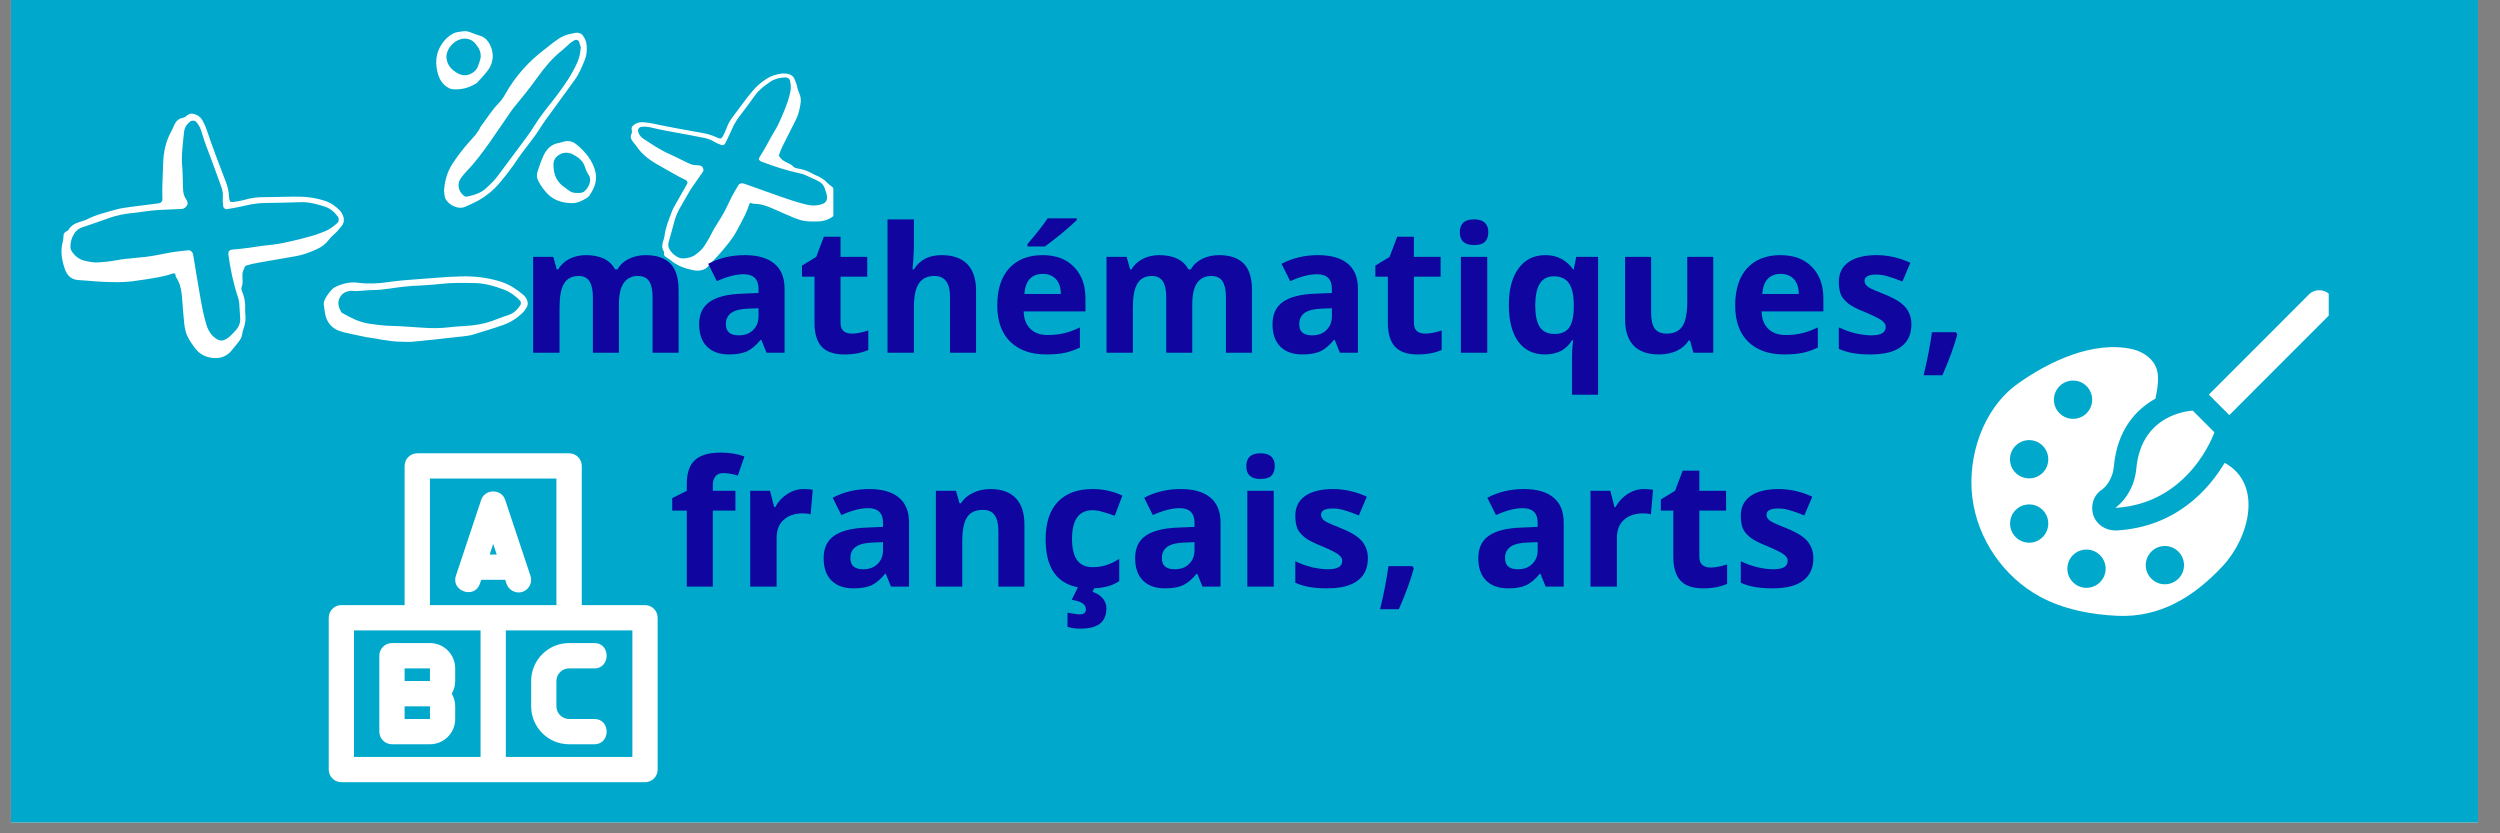
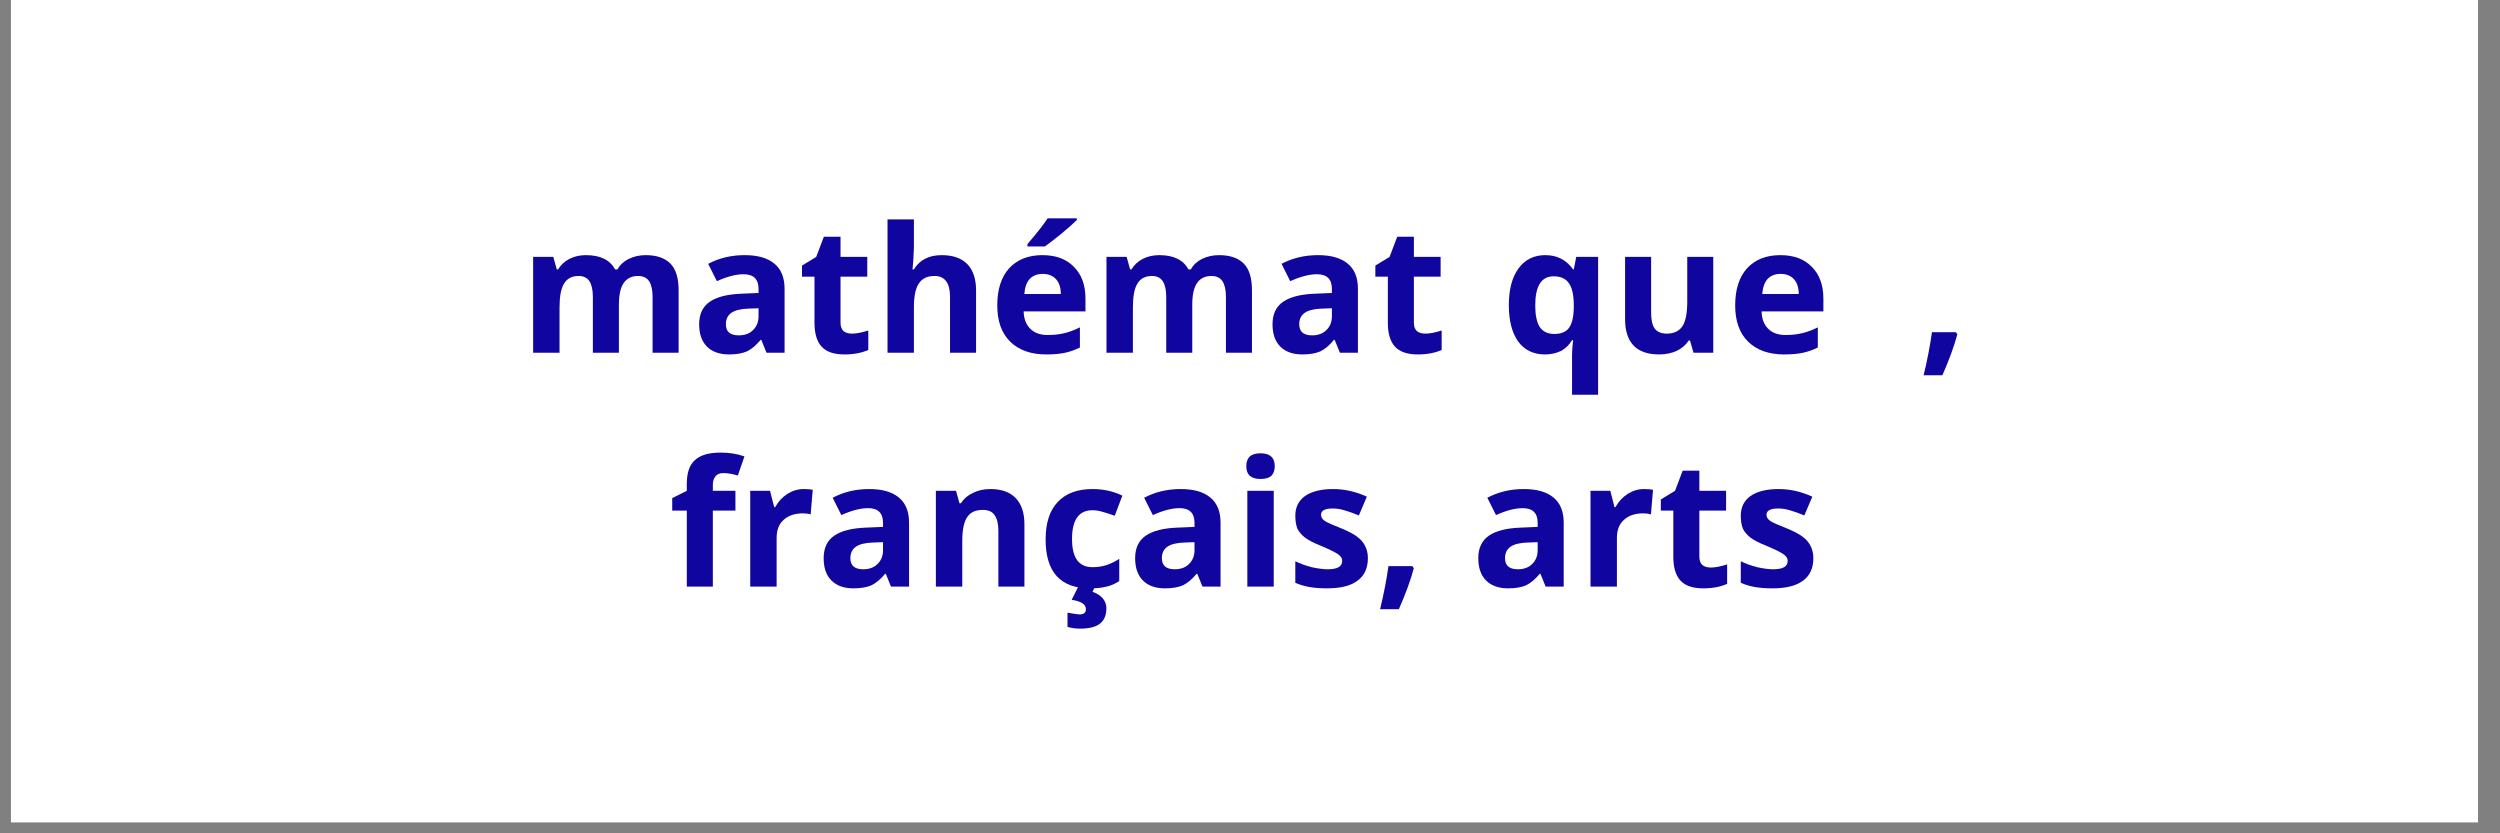
<svg xmlns="http://www.w3.org/2000/svg" width="150" zoomAndPan="magnify" viewBox="0 0 112.5 37.5" height="50" preserveAspectRatio="xMidYMid meet" version="1.0">
  <rect x="0" y="0" width="112.5" height="37.5" fill="#808080" stroke="none" />
  <defs>
    <g />
    <clipPath id="84c9052d0f">
      <path d="M 0.492 0 L 111.512 0 L 111.512 37.008 L 0.492 37.008 Z M 0.492 0 " clip-rule="nonzero" />
    </clipPath>
    <clipPath id="7b0a1a4c69">
      <path d="M 2.715 5 L 16 5 L 16 16.168 L 2.715 16.168 Z M 2.715 5 " clip-rule="nonzero" />
    </clipPath>
    <clipPath id="881d226ee2">
      <path d="M 19 1.363 L 27 1.363 L 27 10 L 19 10 Z M 19 1.363 " clip-rule="nonzero" />
    </clipPath>
    <clipPath id="3c11b59758">
      <path d="M 19 1.363 L 23 1.363 L 23 5 L 19 5 Z M 19 1.363 " clip-rule="nonzero" />
    </clipPath>
    <clipPath id="9abe46c446">
      <path d="M 28 3 L 37.5 3 L 37.5 13 L 28 13 Z M 28 3 " clip-rule="nonzero" />
    </clipPath>
    <clipPath id="b4e7844a75">
      <path d="M 14.793 20.398 L 29.594 20.398 L 29.594 35.199 L 14.793 35.199 Z M 14.793 20.398 " clip-rule="nonzero" />
    </clipPath>
    <clipPath id="29965c2e56">
      <path d="M 88.512 13 L 104.793 13 L 104.793 27.801 L 88.512 27.801 Z M 88.512 13 " clip-rule="nonzero" />
    </clipPath>
  </defs>
  <g clip-path="url(#84c9052d0f)">
    <path fill="#ffffff" d="M 0.492 0 L 111.512 0 L 111.512 37.008 L 0.492 37.008 Z M 0.492 0 " fill-opacity="1" fill-rule="nonzero" />
-     <path fill="#00a9cc" d="M 0.492 0 L 111.512 0 L 111.512 37.008 L 0.492 37.008 Z M 0.492 0 " fill-opacity="1" fill-rule="nonzero" />
  </g>
  <g clip-path="url(#7b0a1a4c69)">
    <path fill="#ffffff" d="M 10.371 9.086 C 10.426 9.086 10.492 9.094 10.559 9.082 C 10.707 9.059 10.863 9.035 11.008 8.992 C 11.305 8.898 11.617 8.871 11.922 8.871 C 12.484 8.871 13.047 8.836 13.609 8.855 C 13.953 8.867 14.289 8.93 14.613 9.035 C 14.883 9.121 15.102 9.277 15.297 9.477 C 15.309 9.488 15.32 9.5 15.328 9.516 C 15.461 9.695 15.574 9.965 15.34 10.211 C 15.25 10.312 15.168 10.426 15.066 10.512 C 14.957 10.602 14.863 10.699 14.781 10.809 C 14.645 10.988 14.469 11.117 14.262 11.211 C 13.949 11.352 13.633 11.477 13.293 11.531 C 12.754 11.621 12.215 11.715 11.676 11.812 C 11.457 11.848 11.242 11.898 11.039 11.965 C 10.91 12.25 10.906 12.25 10.91 12.457 C 10.91 12.609 10.938 12.762 10.875 12.914 C 10.852 12.969 10.863 13.055 10.891 13.113 C 11.012 13.383 11.047 13.668 11.031 13.961 C 11.027 14.012 11.035 14.062 11.039 14.117 C 11.062 14.34 11.047 14.559 10.965 14.773 C 10.934 14.852 10.914 14.934 10.902 15.02 C 10.887 15.16 10.824 15.277 10.734 15.387 C 10.625 15.516 10.523 15.656 10.414 15.785 C 10.184 16.055 9.887 16.148 9.543 16.105 C 9.203 16.062 8.938 15.902 8.738 15.617 C 8.578 15.391 8.418 15.168 8.352 14.898 C 8.324 14.781 8.301 14.664 8.289 14.547 C 8.254 14.191 8.223 13.832 8.199 13.477 C 8.172 13.133 8.133 12.797 7.938 12.496 C 7.902 12.445 7.898 12.371 7.883 12.309 C 7.836 12.309 7.801 12.297 7.77 12.309 C 7.348 12.457 6.906 12.516 6.469 12.586 C 6.402 12.598 6.332 12.602 6.266 12.613 C 5.605 12.734 4.938 12.703 4.273 12.66 C 4.035 12.645 3.797 12.613 3.559 12.605 C 3.215 12.598 3.016 12.395 2.918 12.105 C 2.785 11.719 2.711 11.312 2.82 10.898 C 2.848 10.801 2.855 10.695 2.859 10.598 C 2.863 10.52 2.898 10.469 2.957 10.43 C 3 10.402 3.062 10.383 3.082 10.344 C 3.203 10.133 3.402 10.043 3.617 9.977 C 3.719 9.949 3.816 9.918 3.906 9.875 C 4.34 9.652 4.809 9.547 5.266 9.418 C 5.461 9.363 5.668 9.344 5.871 9.312 C 6.277 9.258 6.684 9.211 7.09 9.156 C 7.125 9.152 7.156 9.145 7.191 9.137 C 7.242 9.129 7.312 9.043 7.309 8.988 C 7.289 8.461 7.324 7.93 7.34 7.402 C 7.352 6.883 7.449 6.387 7.699 5.926 C 7.75 5.836 7.793 5.742 7.832 5.648 C 7.91 5.461 8.027 5.336 8.238 5.301 C 8.316 5.289 8.387 5.219 8.453 5.168 C 8.543 5.098 8.641 5.105 8.742 5.133 C 8.898 5.176 9.023 5.266 9.102 5.402 C 9.176 5.535 9.246 5.676 9.293 5.82 C 9.562 6.613 9.859 7.398 10.16 8.176 C 10.242 8.387 10.293 8.602 10.305 8.824 C 10.316 8.906 10.305 8.992 10.371 9.086 Z M 3.207 10.816 C 3.148 11.047 3.152 11.199 3.246 11.336 C 3.379 11.52 3.547 11.664 3.773 11.723 C 4.004 11.781 4.238 11.828 4.48 11.805 C 4.719 11.781 4.957 11.766 5.191 11.719 C 5.492 11.66 5.801 11.633 6.105 11.605 C 6.258 11.594 6.41 11.574 6.562 11.559 C 6.938 11.516 7.301 11.426 7.672 11.363 C 7.938 11.316 8.211 11.293 8.484 11.262 C 8.559 11.254 8.656 11.328 8.676 11.402 C 8.684 11.434 8.691 11.469 8.699 11.5 C 8.797 12.105 8.898 12.715 9.004 13.32 C 9.078 13.758 9.16 14.191 9.289 14.617 C 9.375 14.891 9.516 15.113 9.758 15.262 C 9.883 15.34 10.016 15.344 10.148 15.273 C 10.336 15.176 10.469 15.016 10.605 14.867 C 10.766 14.695 10.832 14.492 10.805 14.258 C 10.785 14.051 10.785 13.848 10.766 13.645 C 10.758 13.559 10.742 13.477 10.715 13.395 C 10.5 12.762 10.367 12.113 10.277 11.453 C 10.262 11.328 10.316 11.25 10.434 11.234 C 10.688 11.207 10.941 11.191 11.195 11.152 C 11.566 11.09 11.938 11.043 12.312 11.004 C 12.582 10.973 12.852 10.914 13.117 10.852 C 13.434 10.781 13.746 10.699 14.059 10.609 C 14.254 10.555 14.445 10.477 14.637 10.402 C 14.844 10.32 15.016 10.18 15.184 10.031 C 15.258 9.965 15.262 9.836 15.203 9.75 C 15.047 9.535 14.852 9.371 14.602 9.293 C 14.242 9.176 13.879 9.082 13.496 9.098 C 13.004 9.113 12.508 9.129 12.016 9.133 C 11.707 9.133 11.402 9.168 11.102 9.238 C 10.902 9.285 10.703 9.324 10.5 9.363 C 10.402 9.383 10.301 9.398 10.199 9.414 C 10.145 9.422 10.051 9.352 10.047 9.297 C 10.035 9.164 10.016 9.027 10.027 8.891 C 10.043 8.715 10.012 8.551 9.953 8.391 C 9.797 7.957 9.641 7.523 9.48 7.094 C 9.344 6.742 9.207 6.395 9.102 6.031 C 9.07 5.918 9.027 5.805 8.977 5.695 C 8.941 5.621 8.887 5.555 8.832 5.488 C 8.77 5.414 8.629 5.41 8.551 5.473 C 8.395 5.594 8.301 5.754 8.281 5.949 C 8.23 6.473 8.148 7 8.203 7.531 C 8.215 7.652 8.215 7.77 8.219 7.891 C 8.227 8.094 8.23 8.297 8.238 8.504 C 8.242 8.656 8.27 8.809 8.359 8.941 C 8.391 8.98 8.41 9.031 8.43 9.078 C 8.457 9.145 8.441 9.211 8.398 9.27 C 8.344 9.336 8.281 9.395 8.188 9.402 C 7.898 9.414 7.609 9.426 7.32 9.441 C 7.152 9.449 6.98 9.457 6.812 9.477 C 6.508 9.512 6.203 9.562 5.898 9.594 C 5.574 9.625 5.258 9.691 4.949 9.797 C 4.527 9.941 4.113 10.098 3.691 10.234 C 3.5 10.297 3.375 10.43 3.289 10.602 C 3.238 10.695 3.215 10.793 3.207 10.816 Z M 3.207 10.816 " fill-opacity="1" fill-rule="nonzero" />
  </g>
  <g clip-path="url(#881d226ee2)">
    <path fill="#ffffff" d="M 19.98 8.574 C 20.016 8.141 20.121 7.738 20.363 7.367 C 20.586 7.023 20.832 6.703 21.105 6.398 C 21.297 6.184 21.508 5.977 21.625 5.703 C 21.895 5.355 22.121 4.969 22.434 4.652 C 22.555 4.527 22.652 4.391 22.734 4.242 C 23.191 3.422 23.805 2.746 24.551 2.188 C 24.676 2.094 24.789 1.992 24.914 1.902 C 25.277 1.629 25.43 1.562 25.887 1.48 C 25.938 1.473 25.992 1.469 26.039 1.48 C 26.102 1.5 26.176 1.527 26.211 1.574 C 26.316 1.707 26.387 1.863 26.398 2.039 C 26.418 2.266 26.402 2.488 26.316 2.695 C 26.188 3.008 26.059 3.328 25.855 3.605 C 25.555 4.02 25.254 4.434 24.953 4.848 C 24.723 5.164 24.484 5.473 24.277 5.809 C 24.098 6.098 23.879 6.363 23.676 6.637 C 23.555 6.801 23.422 6.961 23.312 7.129 C 23.059 7.52 22.777 7.883 22.48 8.234 C 22.207 8.562 21.871 8.832 21.496 9.039 C 21.316 9.137 21.129 9.215 20.941 9.301 C 20.758 9.387 20.574 9.348 20.398 9.27 C 20.273 9.215 20.172 9.121 20.086 9.012 C 20.055 8.973 20.031 8.922 20.02 8.875 C 20 8.777 19.992 8.672 19.98 8.574 Z M 26.137 2.125 C 26.113 2.055 26.086 1.957 26.051 1.863 C 26.031 1.809 25.918 1.773 25.871 1.801 C 25.801 1.844 25.723 1.883 25.66 1.938 C 25.516 2.059 25.387 2.195 25.238 2.312 C 24.824 2.645 24.492 3.059 24.184 3.484 C 23.855 3.945 23.504 4.379 23.145 4.812 C 23.082 4.895 23.016 4.973 22.961 5.059 C 22.648 5.508 22.352 5.961 22.035 6.406 C 21.719 6.848 21.398 7.293 21.016 7.684 C 20.922 7.781 20.836 7.887 20.754 7.996 C 20.566 8.246 20.602 8.559 20.836 8.777 C 20.887 8.824 20.953 8.863 21.02 8.848 C 21.336 8.777 21.645 8.691 21.891 8.457 C 22.062 8.293 22.238 8.133 22.383 7.938 C 22.73 7.473 23.078 7.012 23.422 6.543 C 23.621 6.27 23.836 6 24.012 5.711 C 24.297 5.242 24.645 4.824 24.98 4.395 C 25.363 3.895 25.727 3.379 25.984 2.797 C 26.078 2.59 26.113 2.375 26.137 2.125 Z M 26.137 2.125 " fill-opacity="1" fill-rule="nonzero" />
  </g>
  <path fill="#ffffff" d="M 16.48 15.172 C 16.148 15.102 15.863 15.043 15.582 14.98 C 15.465 14.953 15.352 14.922 15.238 14.879 C 14.91 14.75 14.719 14.504 14.641 14.168 C 14.613 14.035 14.598 13.898 14.578 13.762 C 14.57 13.715 14.57 13.66 14.574 13.609 C 14.594 13.438 14.906 13 15.074 12.922 C 15.398 12.766 15.742 12.672 16.109 12.723 C 16.555 12.781 16.992 12.762 17.434 12.699 C 17.875 12.637 18.316 12.594 18.758 12.566 C 19.422 12.523 20.082 12.453 20.746 12.438 C 21.367 12.422 21.969 12.492 22.562 12.684 C 22.945 12.809 23.262 13.027 23.566 13.281 C 23.613 13.324 23.656 13.383 23.688 13.441 C 23.758 13.57 23.773 13.703 23.699 13.832 C 23.645 13.918 23.586 14.008 23.516 14.078 C 23.27 14.316 22.988 14.5 22.66 14.617 C 22.227 14.777 21.785 14.895 21.348 15.039 C 21.172 15.098 20.98 15.121 20.797 15.141 C 20.051 15.227 19.305 15.305 18.559 15.379 C 18.375 15.395 18.184 15.379 18 15.375 C 17.465 15.371 16.953 15.227 16.48 15.172 Z M 16.613 14.566 C 16.898 14.602 17.188 14.652 17.477 14.66 C 17.988 14.672 18.5 14.711 19.012 14.746 C 19.406 14.773 19.797 14.777 20.191 14.73 C 20.461 14.695 20.734 14.684 21.008 14.664 C 21.402 14.637 21.785 14.574 22.16 14.438 C 22.398 14.352 22.633 14.25 22.883 14.176 C 23.113 14.105 23.289 13.93 23.422 13.723 C 23.453 13.676 23.445 13.574 23.406 13.531 C 23.199 13.32 22.965 13.141 22.695 13.039 C 22.262 12.875 21.812 12.742 21.352 12.738 C 20.84 12.727 20.324 12.719 19.816 12.777 C 19.508 12.809 19.203 12.836 18.895 12.848 C 18.434 12.863 17.973 12.918 17.52 12.988 C 17.246 13.027 16.977 13.055 16.703 13.055 C 16.414 13.055 16.125 13.125 15.836 13.086 C 15.789 13.078 15.734 13.098 15.684 13.105 C 15.48 13.141 15.344 13.262 15.266 13.445 C 15.18 13.656 15.25 13.848 15.348 14.031 C 15.359 14.059 15.395 14.078 15.426 14.098 C 15.797 14.312 16.18 14.5 16.613 14.566 Z M 16.613 14.566 " fill-opacity="1" fill-rule="nonzero" />
  <path fill="#ffffff" d="M 25.719 9.141 C 25.297 9.133 24.914 9.016 24.617 8.699 C 24.465 8.535 24.332 8.355 24.23 8.156 C 24.152 8.012 24.141 7.859 24.191 7.711 C 24.273 7.469 24.355 7.227 24.461 6.996 C 24.598 6.707 24.809 6.488 25.145 6.434 C 25.227 6.418 25.309 6.387 25.391 6.367 C 25.586 6.32 25.766 6.363 25.922 6.484 C 26.258 6.754 26.543 7.074 26.711 7.473 C 26.855 7.816 26.867 8.172 26.691 8.512 C 26.648 8.605 26.594 8.691 26.539 8.777 C 26.512 8.82 26.477 8.863 26.434 8.891 C 26.215 9.027 25.992 9.148 25.719 9.141 Z M 26.02 8.684 C 26.035 8.684 26.102 8.684 26.168 8.672 C 26.215 8.66 26.27 8.641 26.305 8.605 C 26.445 8.477 26.539 8.316 26.555 8.121 C 26.559 8.055 26.551 7.977 26.52 7.926 C 26.438 7.797 26.371 7.664 26.324 7.516 C 26.234 7.215 25.992 7.055 25.727 6.922 C 25.668 6.895 25.598 6.883 25.531 6.875 C 25.293 6.848 24.906 7.016 24.906 7.398 C 24.902 7.77 25.004 8.105 25.301 8.352 C 25.406 8.438 25.52 8.512 25.629 8.594 C 25.73 8.664 25.844 8.691 26.02 8.684 Z M 26.02 8.684 " fill-opacity="1" fill-rule="nonzero" />
  <g clip-path="url(#3c11b59758)">
-     <path fill="#ffffff" d="M 20.82 1.41 C 20.961 1.387 21.09 1.418 21.219 1.473 C 21.344 1.52 21.473 1.574 21.602 1.609 C 21.758 1.652 21.871 1.742 21.965 1.875 C 22.242 2.27 22.246 2.77 21.961 3.156 C 21.828 3.336 21.676 3.496 21.527 3.66 C 21.496 3.699 21.457 3.734 21.414 3.762 C 21.082 3.961 20.727 4.055 20.34 4.012 C 20.262 4 20.18 3.957 20.109 3.91 C 19.938 3.793 19.812 3.625 19.742 3.43 C 19.555 2.883 19.586 2.359 19.953 1.883 C 20.082 1.715 20.242 1.582 20.422 1.492 C 20.543 1.438 20.688 1.434 20.82 1.41 Z M 20.91 1.738 C 20.453 1.746 20.039 2.223 20.094 2.637 C 20.102 2.688 20.113 2.734 20.129 2.785 C 20.203 3.004 20.352 3.152 20.551 3.273 C 20.797 3.418 21.023 3.43 21.266 3.277 C 21.383 3.199 21.469 3.102 21.516 2.969 C 21.551 2.875 21.582 2.777 21.609 2.68 C 21.66 2.508 21.629 2.344 21.551 2.188 C 21.52 2.129 21.473 2.078 21.434 2.02 C 21.301 1.82 21.109 1.738 20.91 1.738 Z M 20.91 1.738 " fill-opacity="1" fill-rule="nonzero" />
-   </g>
+     </g>
  <g clip-path="url(#9abe46c446)">
    <path fill="#ffffff" d="M 32.445 6.23 C 32.473 6.199 32.516 6.16 32.539 6.117 C 32.59 6.012 32.648 5.906 32.684 5.793 C 32.758 5.57 32.887 5.363 33.035 5.176 C 33.312 4.82 33.559 4.457 33.852 4.109 C 34.027 3.898 34.238 3.715 34.48 3.555 C 34.68 3.422 34.91 3.348 35.164 3.312 C 35.18 3.309 35.195 3.305 35.211 3.305 C 35.418 3.301 35.684 3.336 35.766 3.586 C 35.797 3.688 35.852 3.785 35.867 3.883 C 35.887 3.988 35.914 4.086 35.961 4.184 C 36.039 4.344 36.051 4.512 36.023 4.676 C 35.98 4.934 35.926 5.184 35.801 5.418 C 35.609 5.793 35.422 6.168 35.23 6.547 C 35.156 6.699 35.09 6.855 35.043 7.008 C 35.203 7.207 35.203 7.207 35.367 7.293 C 35.488 7.355 35.621 7.402 35.707 7.504 C 35.742 7.543 35.812 7.57 35.871 7.578 C 36.145 7.613 36.387 7.707 36.609 7.84 C 36.648 7.863 36.695 7.879 36.738 7.898 C 36.922 7.977 37.09 8.078 37.215 8.215 C 37.266 8.27 37.32 8.316 37.383 8.359 C 37.484 8.43 37.547 8.516 37.586 8.617 C 37.637 8.738 37.695 8.859 37.746 8.98 C 37.848 9.238 37.773 9.465 37.57 9.66 C 37.371 9.855 37.113 9.957 36.789 9.965 C 36.535 9.969 36.285 9.977 36.039 9.906 C 35.934 9.875 35.828 9.844 35.73 9.801 C 35.43 9.676 35.137 9.547 34.84 9.414 C 34.559 9.289 34.273 9.172 33.941 9.172 C 33.883 9.172 33.824 9.145 33.77 9.129 C 33.746 9.156 33.719 9.176 33.711 9.199 C 33.621 9.523 33.453 9.824 33.293 10.129 C 33.27 10.176 33.238 10.219 33.219 10.266 C 32.988 10.73 32.641 11.133 32.281 11.535 C 32.152 11.676 32.008 11.812 31.887 11.961 C 31.715 12.172 31.453 12.211 31.18 12.156 C 30.809 12.078 30.453 11.953 30.184 11.711 C 30.117 11.656 30.039 11.609 29.961 11.562 C 29.906 11.527 29.883 11.484 29.879 11.434 C 29.879 11.395 29.895 11.352 29.875 11.32 C 29.766 11.156 29.793 10.996 29.848 10.832 C 29.871 10.758 29.898 10.684 29.906 10.605 C 29.945 10.246 30.09 9.91 30.215 9.57 C 30.266 9.422 30.348 9.285 30.426 9.145 C 30.582 8.867 30.742 8.594 30.898 8.316 C 30.91 8.293 30.922 8.27 30.934 8.246 C 30.949 8.211 30.914 8.129 30.871 8.109 C 30.445 7.906 30.047 7.66 29.641 7.434 C 29.234 7.211 28.891 6.945 28.652 6.598 C 28.605 6.527 28.551 6.461 28.496 6.398 C 28.391 6.273 28.348 6.145 28.426 6 C 28.453 5.945 28.43 5.875 28.422 5.809 C 28.414 5.723 28.465 5.664 28.535 5.613 C 28.648 5.531 28.777 5.492 28.926 5.5 C 29.066 5.508 29.211 5.523 29.348 5.555 C 30.105 5.715 30.863 5.852 31.629 5.988 C 31.832 6.023 32.027 6.082 32.211 6.164 C 32.277 6.195 32.344 6.238 32.445 6.23 Z M 30.309 11.438 C 30.461 11.57 30.582 11.633 30.738 11.629 C 30.945 11.621 31.141 11.578 31.297 11.461 C 31.461 11.34 31.609 11.211 31.707 11.051 C 31.805 10.891 31.91 10.734 31.988 10.57 C 32.09 10.355 32.219 10.152 32.348 9.949 C 32.414 9.848 32.473 9.746 32.531 9.645 C 32.68 9.391 32.789 9.125 32.922 8.867 C 33.016 8.68 33.129 8.5 33.238 8.316 C 33.27 8.266 33.375 8.234 33.445 8.254 C 33.473 8.262 33.504 8.273 33.531 8.281 C 34.059 8.469 34.586 8.66 35.113 8.844 C 35.496 8.977 35.879 9.109 36.277 9.203 C 36.535 9.266 36.777 9.266 37.016 9.176 C 37.137 9.129 37.203 9.051 37.215 8.938 C 37.227 8.777 37.168 8.633 37.117 8.48 C 37.059 8.309 36.934 8.188 36.734 8.105 C 36.562 8.031 36.402 7.949 36.234 7.875 C 36.164 7.844 36.086 7.82 36.012 7.805 C 35.406 7.676 34.832 7.488 34.266 7.273 C 34.16 7.23 34.125 7.164 34.172 7.086 C 34.273 6.914 34.387 6.746 34.477 6.574 C 34.613 6.316 34.758 6.062 34.906 5.812 C 35.016 5.629 35.098 5.438 35.18 5.246 C 35.281 5.02 35.371 4.789 35.453 4.555 C 35.504 4.41 35.535 4.258 35.57 4.109 C 35.605 3.941 35.582 3.777 35.547 3.613 C 35.527 3.535 35.43 3.48 35.332 3.484 C 35.09 3.492 34.863 3.547 34.68 3.668 C 34.414 3.848 34.16 4.035 33.984 4.281 C 33.754 4.598 33.527 4.914 33.285 5.223 C 33.137 5.418 33.016 5.621 32.926 5.84 C 32.863 5.984 32.797 6.125 32.727 6.27 C 32.695 6.34 32.66 6.41 32.621 6.477 C 32.602 6.516 32.5 6.547 32.457 6.523 C 32.344 6.477 32.227 6.434 32.125 6.371 C 31.996 6.289 31.852 6.238 31.695 6.207 C 31.277 6.125 30.859 6.043 30.441 5.969 C 30.098 5.906 29.758 5.848 29.422 5.766 C 29.316 5.738 29.207 5.715 29.098 5.703 C 29.02 5.695 28.941 5.703 28.863 5.707 C 28.77 5.719 28.703 5.805 28.711 5.879 C 28.73 6.027 28.812 6.152 28.957 6.246 C 29.344 6.496 29.719 6.762 30.164 6.949 C 30.262 6.992 30.359 7.039 30.453 7.086 C 30.617 7.168 30.781 7.25 30.945 7.328 C 31.07 7.391 31.203 7.438 31.352 7.434 C 31.398 7.434 31.445 7.441 31.492 7.449 C 31.559 7.461 31.605 7.496 31.629 7.547 C 31.656 7.609 31.672 7.672 31.629 7.734 C 31.5 7.922 31.367 8.105 31.238 8.293 C 31.16 8.406 31.082 8.516 31.016 8.629 C 30.895 8.832 30.785 9.043 30.66 9.25 C 30.527 9.465 30.426 9.691 30.355 9.93 C 30.266 10.25 30.184 10.574 30.09 10.895 C 30.043 11.043 30.086 11.176 30.18 11.301 C 30.227 11.367 30.293 11.426 30.309 11.438 Z M 30.309 11.438 " fill-opacity="1" fill-rule="nonzero" />
  </g>
  <g clip-path="url(#b4e7844a75)">
    <path fill="#ffffff" d="M 29.027 27.23 L 26.18 27.23 L 26.18 20.969 C 26.18 20.652 25.926 20.398 25.609 20.398 L 18.777 20.398 C 18.465 20.398 18.207 20.652 18.207 20.969 L 18.207 27.23 L 15.363 27.23 C 15.047 27.23 14.793 27.484 14.793 27.801 L 14.793 34.633 C 14.793 34.945 15.047 35.199 15.363 35.199 L 29.027 35.199 C 29.34 35.199 29.594 34.945 29.594 34.633 L 29.594 27.801 C 29.594 27.484 29.34 27.23 29.027 27.23 Z M 19.348 21.535 L 25.039 21.535 L 25.039 27.23 L 19.348 27.23 Z M 21.625 34.062 L 15.93 34.062 L 15.93 28.367 L 21.625 28.367 Z M 28.457 34.062 L 22.762 34.062 L 22.762 28.367 L 28.457 28.367 Z M 22.734 22.496 C 22.566 21.988 21.824 21.988 21.652 22.496 L 20.516 25.91 C 20.285 26.605 21.363 26.969 21.594 26.27 L 21.656 26.09 L 22.734 26.09 L 22.793 26.27 C 22.891 26.562 23.219 26.73 23.512 26.633 C 23.812 26.531 23.973 26.211 23.871 25.91 Z M 22.035 24.953 L 22.195 24.477 L 22.352 24.953 Z M 17.07 29.508 L 17.07 32.922 C 17.07 33.238 17.324 33.492 17.641 33.492 L 19.348 33.492 C 19.977 33.492 20.484 32.98 20.484 32.355 L 20.484 31.785 C 20.484 31.578 20.426 31.383 20.328 31.215 C 20.426 31.047 20.484 30.855 20.484 30.645 L 20.484 30.078 C 20.484 29.449 19.977 28.938 19.348 28.938 L 17.641 28.938 C 17.324 28.938 17.07 29.191 17.07 29.508 Z M 18.207 30.078 L 19.348 30.078 L 19.348 30.645 L 18.207 30.645 Z M 18.207 31.785 L 19.348 31.785 L 19.348 32.355 L 18.207 32.355 Z M 25.609 28.938 L 26.75 28.938 C 27.484 28.938 27.48 30.078 26.75 30.078 L 25.609 30.078 C 25.297 30.078 25.039 30.332 25.039 30.645 L 25.039 31.785 C 25.039 32.098 25.297 32.355 25.609 32.355 L 26.75 32.355 C 27.484 32.355 27.48 33.492 26.75 33.492 L 25.609 33.492 C 24.668 33.492 23.902 32.727 23.902 31.785 L 23.902 30.645 C 23.902 29.703 24.668 28.938 25.609 28.938 Z M 25.609 28.938 " fill-opacity="1" fill-rule="nonzero" />
  </g>
  <g clip-path="url(#29965c2e56)">
-     <path fill="#ffffff" d="M 104.828 13.246 C 105.082 13.504 105.082 13.914 104.828 14.168 L 100.32 18.68 L 99.398 17.758 L 103.906 13.246 C 104.16 12.996 104.574 12.996 104.828 13.246 Z M 100.008 25.488 C 98.723 26.859 97.199 27.801 95.277 27.711 C 94.078 27.656 92.863 27.422 91.809 26.855 C 90.164 25.965 88.992 24.262 88.758 22.41 C 88.52 20.535 89.242 18.383 90.793 17.273 C 92.191 16.27 94.199 15.312 95.965 15.715 C 96.449 15.828 96.914 16.152 97.059 16.629 C 97.168 17 97.09 17.465 96.996 17.938 C 96.109 18.43 95.273 19.355 95.125 20.98 C 95.066 21.633 94.684 21.961 94.613 22.016 C 94.219 22.258 94.059 22.727 94.195 23.168 C 94.328 23.594 94.738 23.871 95.188 23.871 C 95.207 23.871 95.227 23.871 95.246 23.871 C 97.949 23.715 99.418 21.988 100.109 20.828 C 101.844 21.773 101.23 24.188 100.008 25.488 Z M 92.172 23.559 C 92.172 23.082 91.789 22.699 91.312 22.699 C 90.836 22.699 90.453 23.082 90.453 23.559 C 90.453 24.035 90.84 24.422 91.316 24.422 C 91.789 24.422 92.172 24.031 92.172 23.559 Z M 92.172 20.668 C 92.172 20.191 91.789 19.805 91.312 19.805 C 90.836 19.805 90.449 20.191 90.449 20.668 C 90.449 21.145 90.836 21.527 91.312 21.527 C 91.789 21.527 92.172 21.145 92.172 20.668 Z M 93.289 18.848 C 93.766 18.848 94.148 18.461 94.148 17.988 C 94.148 17.512 93.766 17.125 93.289 17.125 C 92.812 17.125 92.426 17.512 92.426 17.988 C 92.426 18.461 92.812 18.848 93.289 18.848 Z M 94.754 25.59 C 94.754 25.117 94.367 24.73 93.891 24.73 C 93.414 24.73 93.031 25.117 93.031 25.59 C 93.031 26.066 93.414 26.453 93.891 26.453 C 94.367 26.453 94.754 26.066 94.754 25.59 Z M 98.281 25.434 C 98.281 24.957 97.895 24.57 97.418 24.57 C 96.945 24.57 96.559 24.957 96.559 25.434 C 96.559 25.906 96.945 26.293 97.418 26.293 C 97.895 26.293 98.281 25.906 98.281 25.434 Z M 96.137 21.07 C 96.027 22.297 95.188 22.855 95.188 22.855 C 98.562 22.66 99.648 19.453 99.648 19.453 L 98.676 18.48 C 98.68 18.48 96.371 18.543 96.137 21.07 Z M 96.137 21.07 " fill-opacity="1" fill-rule="nonzero" />
-   </g>
+     </g>
  <g fill="#10069f" fill-opacity="1">
    <g transform="translate(23.382, 15.872)">
      <g>
        <path d="M 4.469 0 L 3.297 0 L 3.297 -2.516 C 3.297 -2.828 3.242 -3.062 3.141 -3.219 C 3.035 -3.375 2.875 -3.453 2.656 -3.453 C 2.352 -3.453 2.133 -3.336 2 -3.109 C 1.863 -2.891 1.797 -2.531 1.797 -2.031 L 1.797 0 L 0.609 0 L 0.609 -4.312 L 1.516 -4.312 L 1.672 -3.75 L 1.734 -3.75 C 1.848 -3.945 2.016 -4.102 2.234 -4.219 C 2.453 -4.332 2.703 -4.391 2.984 -4.391 C 3.629 -4.391 4.066 -4.176 4.297 -3.75 L 4.406 -3.75 C 4.52 -3.957 4.688 -4.113 4.906 -4.219 C 5.133 -4.332 5.391 -4.391 5.672 -4.391 C 6.16 -4.391 6.531 -4.266 6.781 -4.016 C 7.031 -3.766 7.156 -3.363 7.156 -2.812 L 7.156 0 L 5.984 0 L 5.984 -2.516 C 5.984 -2.828 5.93 -3.062 5.828 -3.219 C 5.723 -3.375 5.555 -3.453 5.328 -3.453 C 5.047 -3.453 4.832 -3.348 4.688 -3.141 C 4.539 -2.93 4.469 -2.602 4.469 -2.156 Z M 4.469 0 " />
      </g>
    </g>
    <g transform="translate(31.134, 15.872)">
      <g>
        <path d="M 3.359 0 L 3.125 -0.578 L 3.094 -0.578 C 2.895 -0.336 2.691 -0.164 2.484 -0.062 C 2.273 0.031 2.004 0.078 1.672 0.078 C 1.254 0.078 0.926 -0.035 0.688 -0.266 C 0.445 -0.504 0.328 -0.844 0.328 -1.281 C 0.328 -1.738 0.488 -2.078 0.812 -2.297 C 1.133 -2.516 1.613 -2.633 2.25 -2.656 L 3 -2.688 L 3 -2.875 C 3 -3.312 2.773 -3.531 2.328 -3.531 C 1.984 -3.531 1.582 -3.426 1.125 -3.219 L 0.734 -4 C 1.223 -4.258 1.77 -4.391 2.375 -4.391 C 2.957 -4.391 3.398 -4.266 3.703 -4.016 C 4.016 -3.766 4.172 -3.383 4.172 -2.875 L 4.172 0 Z M 3 -2 L 2.547 -1.984 C 2.203 -1.973 1.945 -1.91 1.781 -1.797 C 1.613 -1.68 1.531 -1.508 1.531 -1.281 C 1.531 -0.945 1.723 -0.781 2.109 -0.781 C 2.379 -0.781 2.594 -0.859 2.75 -1.016 C 2.914 -1.172 3 -1.379 3 -1.641 Z M 3 -2 " />
      </g>
    </g>
    <g transform="translate(35.902, 15.872)">
      <g>
        <path d="M 2.438 -0.859 C 2.633 -0.859 2.879 -0.906 3.172 -1 L 3.172 -0.125 C 2.879 0.008 2.52 0.078 2.094 0.078 C 1.625 0.078 1.281 -0.039 1.062 -0.281 C 0.852 -0.52 0.75 -0.875 0.75 -1.344 L 0.75 -3.422 L 0.188 -3.422 L 0.188 -3.922 L 0.828 -4.312 L 1.172 -5.219 L 1.922 -5.219 L 1.922 -4.312 L 3.125 -4.312 L 3.125 -3.422 L 1.922 -3.422 L 1.922 -1.344 C 1.922 -1.176 1.969 -1.051 2.062 -0.969 C 2.156 -0.895 2.281 -0.859 2.438 -0.859 Z M 2.438 -0.859 " />
      </g>
    </g>
    <g transform="translate(39.329, 15.872)">
      <g>
        <path d="M 4.594 0 L 3.422 0 L 3.422 -2.516 C 3.422 -3.141 3.188 -3.453 2.719 -3.453 C 2.395 -3.453 2.16 -3.336 2.016 -3.109 C 1.867 -2.891 1.797 -2.531 1.797 -2.031 L 1.797 0 L 0.609 0 L 0.609 -6 L 1.797 -6 L 1.797 -4.781 C 1.797 -4.676 1.785 -4.453 1.766 -4.109 L 1.734 -3.75 L 1.797 -3.75 C 2.055 -4.176 2.473 -4.391 3.047 -4.391 C 3.555 -4.391 3.941 -4.254 4.203 -3.984 C 4.461 -3.711 4.594 -3.32 4.594 -2.812 Z M 4.594 0 " />
      </g>
    </g>
    <g transform="translate(44.518, 15.872)">
      <g>
        <path d="M 2.406 -3.547 C 2.156 -3.547 1.957 -3.469 1.812 -3.312 C 1.676 -3.156 1.598 -2.93 1.578 -2.641 L 3.219 -2.641 C 3.219 -2.93 3.145 -3.156 3 -3.312 C 2.852 -3.469 2.656 -3.547 2.406 -3.547 Z M 2.562 0.078 C 1.875 0.078 1.332 -0.113 0.938 -0.5 C 0.551 -0.883 0.359 -1.426 0.359 -2.125 C 0.359 -2.844 0.535 -3.398 0.891 -3.797 C 1.254 -4.191 1.754 -4.391 2.391 -4.391 C 3.004 -4.391 3.477 -4.211 3.812 -3.859 C 4.156 -3.516 4.328 -3.039 4.328 -2.438 L 4.328 -1.859 L 1.547 -1.859 C 1.555 -1.523 1.656 -1.266 1.844 -1.078 C 2.031 -0.891 2.289 -0.797 2.625 -0.797 C 2.883 -0.797 3.129 -0.82 3.359 -0.875 C 3.586 -0.926 3.828 -1.016 4.078 -1.141 L 4.078 -0.234 C 3.867 -0.129 3.648 -0.051 3.422 0 C 3.191 0.051 2.906 0.078 2.562 0.078 Z M 1.719 -4.781 L 1.719 -4.891 C 2.156 -5.398 2.457 -5.785 2.625 -6.047 L 3.938 -6.047 L 3.938 -5.969 C 3.801 -5.832 3.57 -5.629 3.25 -5.359 C 2.926 -5.098 2.676 -4.906 2.5 -4.781 Z M 1.719 -4.781 " />
      </g>
    </g>
    <g transform="translate(49.183, 15.872)">
      <g>
        <path d="M 4.469 0 L 3.297 0 L 3.297 -2.516 C 3.297 -2.828 3.242 -3.062 3.141 -3.219 C 3.035 -3.375 2.875 -3.453 2.656 -3.453 C 2.352 -3.453 2.133 -3.336 2 -3.109 C 1.863 -2.891 1.797 -2.531 1.797 -2.031 L 1.797 0 L 0.609 0 L 0.609 -4.312 L 1.516 -4.312 L 1.672 -3.75 L 1.734 -3.75 C 1.848 -3.945 2.016 -4.102 2.234 -4.219 C 2.453 -4.332 2.703 -4.391 2.984 -4.391 C 3.629 -4.391 4.066 -4.176 4.297 -3.75 L 4.406 -3.75 C 4.52 -3.957 4.688 -4.113 4.906 -4.219 C 5.133 -4.332 5.391 -4.391 5.672 -4.391 C 6.16 -4.391 6.531 -4.266 6.781 -4.016 C 7.031 -3.766 7.156 -3.363 7.156 -2.812 L 7.156 0 L 5.984 0 L 5.984 -2.516 C 5.984 -2.828 5.93 -3.062 5.828 -3.219 C 5.723 -3.375 5.555 -3.453 5.328 -3.453 C 5.047 -3.453 4.832 -3.348 4.688 -3.141 C 4.539 -2.93 4.469 -2.602 4.469 -2.156 Z M 4.469 0 " />
      </g>
    </g>
    <g transform="translate(56.935, 15.872)">
      <g>
        <path d="M 3.359 0 L 3.125 -0.578 L 3.094 -0.578 C 2.895 -0.336 2.691 -0.164 2.484 -0.062 C 2.273 0.031 2.004 0.078 1.672 0.078 C 1.254 0.078 0.926 -0.035 0.688 -0.266 C 0.445 -0.504 0.328 -0.844 0.328 -1.281 C 0.328 -1.738 0.488 -2.078 0.812 -2.297 C 1.133 -2.516 1.613 -2.633 2.25 -2.656 L 3 -2.688 L 3 -2.875 C 3 -3.312 2.773 -3.531 2.328 -3.531 C 1.984 -3.531 1.582 -3.426 1.125 -3.219 L 0.734 -4 C 1.223 -4.258 1.77 -4.391 2.375 -4.391 C 2.957 -4.391 3.398 -4.266 3.703 -4.016 C 4.016 -3.766 4.172 -3.383 4.172 -2.875 L 4.172 0 Z M 3 -2 L 2.547 -1.984 C 2.203 -1.973 1.945 -1.91 1.781 -1.797 C 1.613 -1.68 1.531 -1.508 1.531 -1.281 C 1.531 -0.945 1.723 -0.781 2.109 -0.781 C 2.379 -0.781 2.594 -0.859 2.75 -1.016 C 2.914 -1.172 3 -1.379 3 -1.641 Z M 3 -2 " />
      </g>
    </g>
    <g transform="translate(61.703, 15.872)">
      <g>
        <path d="M 2.438 -0.859 C 2.633 -0.859 2.879 -0.906 3.172 -1 L 3.172 -0.125 C 2.879 0.008 2.52 0.078 2.094 0.078 C 1.625 0.078 1.281 -0.039 1.062 -0.281 C 0.852 -0.52 0.75 -0.875 0.75 -1.344 L 0.75 -3.422 L 0.188 -3.422 L 0.188 -3.922 L 0.828 -4.312 L 1.172 -5.219 L 1.922 -5.219 L 1.922 -4.312 L 3.125 -4.312 L 3.125 -3.422 L 1.922 -3.422 L 1.922 -1.344 C 1.922 -1.176 1.969 -1.051 2.062 -0.969 C 2.156 -0.895 2.281 -0.859 2.438 -0.859 Z M 2.438 -0.859 " />
      </g>
    </g>
    <g transform="translate(65.13, 15.872)">
      <g>
-         <path d="M 0.562 -5.422 C 0.562 -5.805 0.773 -6 1.203 -6 C 1.629 -6 1.844 -5.805 1.844 -5.422 C 1.844 -5.234 1.789 -5.086 1.688 -4.984 C 1.582 -4.891 1.422 -4.844 1.203 -4.844 C 0.773 -4.844 0.562 -5.035 0.562 -5.422 Z M 1.797 0 L 0.609 0 L 0.609 -4.312 L 1.797 -4.312 Z M 1.797 0 " />
-       </g>
+         </g>
    </g>
    <g transform="translate(67.539, 15.872)">
      <g>
        <path d="M 2.406 -0.844 C 2.695 -0.844 2.91 -0.926 3.047 -1.094 C 3.191 -1.27 3.27 -1.57 3.281 -2 L 3.281 -2.141 C 3.281 -2.598 3.207 -2.926 3.062 -3.125 C 2.926 -3.332 2.695 -3.438 2.375 -3.438 C 1.82 -3.438 1.547 -3 1.547 -2.125 C 1.547 -1.695 1.613 -1.375 1.75 -1.156 C 1.895 -0.945 2.113 -0.844 2.406 -0.844 Z M 1.984 0.078 C 1.473 0.078 1.07 -0.113 0.781 -0.5 C 0.5 -0.895 0.359 -1.441 0.359 -2.141 C 0.359 -2.848 0.504 -3.398 0.797 -3.797 C 1.086 -4.191 1.488 -4.391 2 -4.391 C 2.27 -4.391 2.504 -4.336 2.703 -4.234 C 2.91 -4.129 3.094 -3.969 3.25 -3.75 L 3.281 -3.75 L 3.391 -4.312 L 4.375 -4.312 L 4.375 1.891 L 3.203 1.891 L 3.203 0.094 C 3.203 -0.062 3.219 -0.281 3.25 -0.562 L 3.203 -0.562 C 3.078 -0.352 2.91 -0.191 2.703 -0.078 C 2.492 0.023 2.254 0.078 1.984 0.078 Z M 1.984 0.078 " />
      </g>
    </g>
    <g transform="translate(72.535, 15.872)">
      <g>
        <path d="M 3.672 0 L 3.516 -0.547 L 3.453 -0.547 C 3.328 -0.348 3.145 -0.191 2.906 -0.078 C 2.676 0.023 2.414 0.078 2.125 0.078 C 1.613 0.078 1.227 -0.055 0.969 -0.328 C 0.719 -0.598 0.594 -0.988 0.594 -1.5 L 0.594 -4.312 L 1.766 -4.312 L 1.766 -1.797 C 1.766 -1.484 1.816 -1.25 1.922 -1.094 C 2.035 -0.938 2.219 -0.859 2.469 -0.859 C 2.789 -0.859 3.023 -0.969 3.172 -1.188 C 3.316 -1.406 3.391 -1.77 3.391 -2.281 L 3.391 -4.312 L 4.562 -4.312 L 4.562 0 Z M 3.672 0 " />
      </g>
    </g>
    <g transform="translate(77.724, 15.872)">
      <g>
        <path d="M 2.406 -3.547 C 2.156 -3.547 1.957 -3.469 1.812 -3.312 C 1.676 -3.156 1.598 -2.93 1.578 -2.641 L 3.219 -2.641 C 3.219 -2.93 3.145 -3.156 3 -3.312 C 2.852 -3.469 2.656 -3.547 2.406 -3.547 Z M 2.562 0.078 C 1.875 0.078 1.332 -0.113 0.938 -0.5 C 0.551 -0.883 0.359 -1.426 0.359 -2.125 C 0.359 -2.844 0.535 -3.398 0.891 -3.797 C 1.254 -4.191 1.754 -4.391 2.391 -4.391 C 3.004 -4.391 3.477 -4.211 3.812 -3.859 C 4.156 -3.516 4.328 -3.039 4.328 -2.438 L 4.328 -1.859 L 1.547 -1.859 C 1.555 -1.523 1.656 -1.266 1.844 -1.078 C 2.031 -0.891 2.289 -0.797 2.625 -0.797 C 2.883 -0.797 3.129 -0.82 3.359 -0.875 C 3.586 -0.926 3.828 -1.016 4.078 -1.141 L 4.078 -0.234 C 3.867 -0.129 3.648 -0.051 3.422 0 C 3.191 0.051 2.906 0.078 2.562 0.078 Z M 2.562 0.078 " />
      </g>
    </g>
    <g transform="translate(82.388, 15.872)">
      <g>
-         <path d="M 3.625 -1.281 C 3.625 -0.832 3.469 -0.492 3.156 -0.266 C 2.852 -0.035 2.395 0.078 1.781 0.078 C 1.469 0.078 1.203 0.055 0.984 0.016 C 0.766 -0.023 0.555 -0.086 0.359 -0.172 L 0.359 -1.141 C 0.578 -1.035 0.82 -0.945 1.094 -0.875 C 1.375 -0.812 1.617 -0.781 1.828 -0.781 C 2.254 -0.781 2.469 -0.906 2.469 -1.156 C 2.469 -1.25 2.438 -1.32 2.375 -1.375 C 2.32 -1.438 2.223 -1.504 2.078 -1.578 C 1.941 -1.648 1.758 -1.734 1.531 -1.828 C 1.195 -1.961 0.953 -2.086 0.797 -2.203 C 0.641 -2.328 0.523 -2.461 0.453 -2.609 C 0.391 -2.766 0.359 -2.957 0.359 -3.188 C 0.359 -3.57 0.504 -3.867 0.797 -4.078 C 1.098 -4.285 1.52 -4.391 2.062 -4.391 C 2.582 -4.391 3.086 -4.273 3.578 -4.047 L 3.219 -3.203 C 3 -3.297 2.797 -3.367 2.609 -3.422 C 2.422 -3.484 2.234 -3.516 2.047 -3.516 C 1.691 -3.516 1.516 -3.422 1.516 -3.234 C 1.516 -3.129 1.57 -3.035 1.688 -2.953 C 1.801 -2.879 2.047 -2.77 2.422 -2.625 C 2.754 -2.488 3 -2.359 3.156 -2.234 C 3.312 -2.117 3.426 -1.984 3.5 -1.828 C 3.582 -1.672 3.625 -1.488 3.625 -1.281 Z M 3.625 -1.281 " />
-       </g>
+         </g>
    </g>
    <g transform="translate(86.313, 15.872)">
      <g>
        <path d="M 1.766 -0.828 C 1.629 -0.305 1.406 0.305 1.094 1.016 L 0.25 1.016 C 0.414 0.336 0.539 -0.305 0.625 -0.922 L 1.703 -0.922 Z M 1.766 -0.828 " />
      </g>
    </g>
  </g>
  <g fill="#10069f" fill-opacity="1">
    <g transform="translate(30.094, 26.398)">
      <g>
        <path d="M 3 -3.422 L 1.984 -3.422 L 1.984 0 L 0.812 0 L 0.812 -3.422 L 0.156 -3.422 L 0.156 -3.984 L 0.812 -4.312 L 0.812 -4.625 C 0.812 -5.113 0.93 -5.469 1.172 -5.688 C 1.41 -5.914 1.797 -6.031 2.328 -6.031 C 2.734 -6.031 3.094 -5.973 3.406 -5.859 L 3.109 -5 C 2.867 -5.07 2.648 -5.109 2.453 -5.109 C 2.285 -5.109 2.164 -5.055 2.094 -4.953 C 2.02 -4.859 1.984 -4.734 1.984 -4.578 L 1.984 -4.312 L 3 -4.312 Z M 3 -3.422 " />
      </g>
    </g>
    <g transform="translate(33.151, 26.398)">
      <g>
        <path d="M 3.016 -4.391 C 3.18 -4.391 3.316 -4.379 3.422 -4.359 L 3.328 -3.25 C 3.234 -3.281 3.117 -3.297 2.984 -3.297 C 2.609 -3.297 2.316 -3.195 2.109 -3 C 1.898 -2.812 1.797 -2.539 1.797 -2.188 L 1.797 0 L 0.609 0 L 0.609 -4.312 L 1.5 -4.312 L 1.688 -3.578 L 1.734 -3.578 C 1.867 -3.828 2.051 -4.023 2.281 -4.172 C 2.508 -4.316 2.754 -4.391 3.016 -4.391 Z M 3.016 -4.391 " />
      </g>
    </g>
    <g transform="translate(36.736, 26.398)">
      <g>
        <path d="M 3.359 0 L 3.125 -0.578 L 3.094 -0.578 C 2.895 -0.336 2.691 -0.164 2.484 -0.062 C 2.273 0.031 2.004 0.078 1.672 0.078 C 1.254 0.078 0.926 -0.035 0.688 -0.266 C 0.445 -0.504 0.328 -0.844 0.328 -1.281 C 0.328 -1.738 0.488 -2.078 0.812 -2.297 C 1.133 -2.516 1.613 -2.633 2.25 -2.656 L 3 -2.688 L 3 -2.875 C 3 -3.312 2.773 -3.531 2.328 -3.531 C 1.984 -3.531 1.582 -3.426 1.125 -3.219 L 0.734 -4 C 1.223 -4.258 1.77 -4.391 2.375 -4.391 C 2.957 -4.391 3.398 -4.266 3.703 -4.016 C 4.016 -3.766 4.172 -3.383 4.172 -2.875 L 4.172 0 Z M 3 -2 L 2.547 -1.984 C 2.203 -1.973 1.945 -1.91 1.781 -1.797 C 1.613 -1.68 1.531 -1.508 1.531 -1.281 C 1.531 -0.945 1.723 -0.781 2.109 -0.781 C 2.379 -0.781 2.594 -0.859 2.75 -1.016 C 2.914 -1.172 3 -1.379 3 -1.641 Z M 3 -2 " />
      </g>
    </g>
    <g transform="translate(41.505, 26.398)">
      <g>
        <path d="M 4.594 0 L 3.422 0 L 3.422 -2.516 C 3.422 -2.828 3.363 -3.062 3.25 -3.219 C 3.145 -3.375 2.969 -3.453 2.719 -3.453 C 2.395 -3.453 2.16 -3.344 2.016 -3.125 C 1.867 -2.906 1.797 -2.539 1.797 -2.031 L 1.797 0 L 0.609 0 L 0.609 -4.312 L 1.516 -4.312 L 1.672 -3.75 L 1.734 -3.75 C 1.867 -3.957 2.051 -4.113 2.281 -4.219 C 2.508 -4.332 2.77 -4.391 3.062 -4.391 C 3.562 -4.391 3.941 -4.254 4.203 -3.984 C 4.461 -3.711 4.594 -3.32 4.594 -2.812 Z M 4.594 0 " />
      </g>
    </g>
    <g transform="translate(46.694, 26.398)">
      <g>
        <path d="M 2.359 0.078 C 1.023 0.078 0.359 -0.656 0.359 -2.125 C 0.359 -2.863 0.539 -3.426 0.906 -3.812 C 1.27 -4.195 1.789 -4.391 2.469 -4.391 C 2.969 -4.391 3.414 -4.289 3.812 -4.094 L 3.469 -3.188 C 3.281 -3.258 3.102 -3.316 2.938 -3.359 C 2.781 -3.41 2.625 -3.438 2.469 -3.438 C 1.852 -3.438 1.547 -3.004 1.547 -2.141 C 1.547 -1.297 1.852 -0.875 2.469 -0.875 C 2.695 -0.875 2.906 -0.906 3.094 -0.969 C 3.289 -1.031 3.484 -1.125 3.672 -1.25 L 3.672 -0.25 C 3.484 -0.125 3.289 -0.039 3.094 0 C 2.906 0.051 2.66 0.078 2.359 0.078 Z M 3.094 0.969 C 3.094 1.289 2.992 1.523 2.797 1.672 C 2.609 1.816 2.312 1.891 1.906 1.891 C 1.707 1.891 1.52 1.863 1.344 1.812 L 1.344 1.172 C 1.414 1.18 1.508 1.195 1.625 1.219 C 1.738 1.238 1.828 1.25 1.891 1.25 C 2.078 1.25 2.172 1.172 2.172 1.016 C 2.172 0.797 1.957 0.656 1.531 0.594 L 1.828 0 L 2.578 0 L 2.469 0.234 C 2.656 0.297 2.805 0.391 2.922 0.516 C 3.035 0.648 3.094 0.801 3.094 0.969 Z M 3.094 0.969 " />
      </g>
    </g>
    <g transform="translate(50.753, 26.398)">
      <g>
        <path d="M 3.359 0 L 3.125 -0.578 L 3.094 -0.578 C 2.895 -0.336 2.691 -0.164 2.484 -0.062 C 2.273 0.031 2.004 0.078 1.672 0.078 C 1.254 0.078 0.926 -0.035 0.688 -0.266 C 0.445 -0.504 0.328 -0.844 0.328 -1.281 C 0.328 -1.738 0.488 -2.078 0.812 -2.297 C 1.133 -2.516 1.613 -2.633 2.25 -2.656 L 3 -2.688 L 3 -2.875 C 3 -3.312 2.773 -3.531 2.328 -3.531 C 1.984 -3.531 1.582 -3.426 1.125 -3.219 L 0.734 -4 C 1.223 -4.258 1.77 -4.391 2.375 -4.391 C 2.957 -4.391 3.398 -4.266 3.703 -4.016 C 4.016 -3.766 4.172 -3.383 4.172 -2.875 L 4.172 0 Z M 3 -2 L 2.547 -1.984 C 2.203 -1.973 1.945 -1.91 1.781 -1.797 C 1.613 -1.68 1.531 -1.508 1.531 -1.281 C 1.531 -0.945 1.723 -0.781 2.109 -0.781 C 2.379 -0.781 2.594 -0.859 2.75 -1.016 C 2.914 -1.172 3 -1.379 3 -1.641 Z M 3 -2 " />
      </g>
    </g>
    <g transform="translate(55.521, 26.398)">
      <g>
        <path d="M 0.562 -5.422 C 0.562 -5.805 0.773 -6 1.203 -6 C 1.629 -6 1.844 -5.805 1.844 -5.422 C 1.844 -5.234 1.789 -5.086 1.688 -4.984 C 1.582 -4.891 1.422 -4.844 1.203 -4.844 C 0.773 -4.844 0.562 -5.035 0.562 -5.422 Z M 1.797 0 L 0.609 0 L 0.609 -4.312 L 1.797 -4.312 Z M 1.797 0 " />
      </g>
    </g>
    <g transform="translate(57.93, 26.398)">
      <g>
        <path d="M 3.625 -1.281 C 3.625 -0.832 3.469 -0.492 3.156 -0.266 C 2.852 -0.035 2.395 0.078 1.781 0.078 C 1.469 0.078 1.203 0.055 0.984 0.016 C 0.766 -0.023 0.555 -0.086 0.359 -0.172 L 0.359 -1.141 C 0.578 -1.035 0.82 -0.945 1.094 -0.875 C 1.375 -0.812 1.617 -0.781 1.828 -0.781 C 2.254 -0.781 2.469 -0.906 2.469 -1.156 C 2.469 -1.25 2.438 -1.32 2.375 -1.375 C 2.32 -1.438 2.223 -1.504 2.078 -1.578 C 1.941 -1.648 1.758 -1.734 1.531 -1.828 C 1.195 -1.961 0.953 -2.086 0.797 -2.203 C 0.641 -2.328 0.523 -2.461 0.453 -2.609 C 0.391 -2.766 0.359 -2.957 0.359 -3.188 C 0.359 -3.57 0.504 -3.867 0.797 -4.078 C 1.098 -4.285 1.52 -4.391 2.062 -4.391 C 2.582 -4.391 3.086 -4.273 3.578 -4.047 L 3.219 -3.203 C 3 -3.297 2.797 -3.367 2.609 -3.422 C 2.422 -3.484 2.234 -3.516 2.047 -3.516 C 1.691 -3.516 1.516 -3.422 1.516 -3.234 C 1.516 -3.129 1.57 -3.035 1.688 -2.953 C 1.801 -2.879 2.047 -2.77 2.422 -2.625 C 2.754 -2.488 3 -2.359 3.156 -2.234 C 3.312 -2.117 3.426 -1.984 3.5 -1.828 C 3.582 -1.672 3.625 -1.488 3.625 -1.281 Z M 3.625 -1.281 " />
      </g>
    </g>
    <g transform="translate(61.855, 26.398)">
      <g>
        <path d="M 1.766 -0.828 C 1.629 -0.305 1.406 0.305 1.094 1.016 L 0.25 1.016 C 0.414 0.336 0.539 -0.305 0.625 -0.922 L 1.703 -0.922 Z M 1.766 -0.828 " />
      </g>
    </g>
    <g transform="translate(64.145, 26.398)">
      <g />
    </g>
    <g transform="translate(66.195, 26.398)">
      <g>
        <path d="M 3.359 0 L 3.125 -0.578 L 3.094 -0.578 C 2.895 -0.336 2.691 -0.164 2.484 -0.062 C 2.273 0.031 2.004 0.078 1.672 0.078 C 1.254 0.078 0.926 -0.035 0.688 -0.266 C 0.445 -0.504 0.328 -0.844 0.328 -1.281 C 0.328 -1.738 0.488 -2.078 0.812 -2.297 C 1.133 -2.516 1.613 -2.633 2.25 -2.656 L 3 -2.688 L 3 -2.875 C 3 -3.312 2.773 -3.531 2.328 -3.531 C 1.984 -3.531 1.582 -3.426 1.125 -3.219 L 0.734 -4 C 1.223 -4.258 1.77 -4.391 2.375 -4.391 C 2.957 -4.391 3.398 -4.266 3.703 -4.016 C 4.016 -3.766 4.172 -3.383 4.172 -2.875 L 4.172 0 Z M 3 -2 L 2.547 -1.984 C 2.203 -1.973 1.945 -1.91 1.781 -1.797 C 1.613 -1.68 1.531 -1.508 1.531 -1.281 C 1.531 -0.945 1.723 -0.781 2.109 -0.781 C 2.379 -0.781 2.594 -0.859 2.75 -1.016 C 2.914 -1.172 3 -1.379 3 -1.641 Z M 3 -2 " />
      </g>
    </g>
    <g transform="translate(70.964, 26.398)">
      <g>
        <path d="M 3.016 -4.391 C 3.18 -4.391 3.316 -4.379 3.422 -4.359 L 3.328 -3.25 C 3.234 -3.281 3.117 -3.297 2.984 -3.297 C 2.609 -3.297 2.316 -3.195 2.109 -3 C 1.898 -2.812 1.797 -2.539 1.797 -2.188 L 1.797 0 L 0.609 0 L 0.609 -4.312 L 1.5 -4.312 L 1.688 -3.578 L 1.734 -3.578 C 1.867 -3.828 2.051 -4.023 2.281 -4.172 C 2.508 -4.316 2.754 -4.391 3.016 -4.391 Z M 3.016 -4.391 " />
      </g>
    </g>
    <g transform="translate(74.549, 26.398)">
      <g>
        <path d="M 2.438 -0.859 C 2.633 -0.859 2.879 -0.906 3.172 -1 L 3.172 -0.125 C 2.879 0.008 2.52 0.078 2.094 0.078 C 1.625 0.078 1.281 -0.039 1.062 -0.281 C 0.852 -0.52 0.75 -0.875 0.75 -1.344 L 0.75 -3.422 L 0.188 -3.422 L 0.188 -3.922 L 0.828 -4.312 L 1.172 -5.219 L 1.922 -5.219 L 1.922 -4.312 L 3.125 -4.312 L 3.125 -3.422 L 1.922 -3.422 L 1.922 -1.344 C 1.922 -1.176 1.969 -1.051 2.062 -0.969 C 2.156 -0.895 2.281 -0.859 2.438 -0.859 Z M 2.438 -0.859 " />
      </g>
    </g>
    <g transform="translate(77.976, 26.398)">
      <g>
        <path d="M 3.625 -1.281 C 3.625 -0.832 3.469 -0.492 3.156 -0.266 C 2.852 -0.035 2.395 0.078 1.781 0.078 C 1.469 0.078 1.203 0.055 0.984 0.016 C 0.766 -0.023 0.555 -0.086 0.359 -0.172 L 0.359 -1.141 C 0.578 -1.035 0.82 -0.945 1.094 -0.875 C 1.375 -0.812 1.617 -0.781 1.828 -0.781 C 2.254 -0.781 2.469 -0.906 2.469 -1.156 C 2.469 -1.25 2.438 -1.32 2.375 -1.375 C 2.32 -1.438 2.223 -1.504 2.078 -1.578 C 1.941 -1.648 1.758 -1.734 1.531 -1.828 C 1.195 -1.961 0.953 -2.086 0.797 -2.203 C 0.641 -2.328 0.523 -2.461 0.453 -2.609 C 0.391 -2.766 0.359 -2.957 0.359 -3.188 C 0.359 -3.57 0.504 -3.867 0.797 -4.078 C 1.098 -4.285 1.52 -4.391 2.062 -4.391 C 2.582 -4.391 3.086 -4.273 3.578 -4.047 L 3.219 -3.203 C 3 -3.297 2.797 -3.367 2.609 -3.422 C 2.422 -3.484 2.234 -3.516 2.047 -3.516 C 1.691 -3.516 1.516 -3.422 1.516 -3.234 C 1.516 -3.129 1.57 -3.035 1.688 -2.953 C 1.801 -2.879 2.047 -2.77 2.422 -2.625 C 2.754 -2.488 3 -2.359 3.156 -2.234 C 3.312 -2.117 3.426 -1.984 3.5 -1.828 C 3.582 -1.672 3.625 -1.488 3.625 -1.281 Z M 3.625 -1.281 " />
      </g>
    </g>
  </g>
</svg>